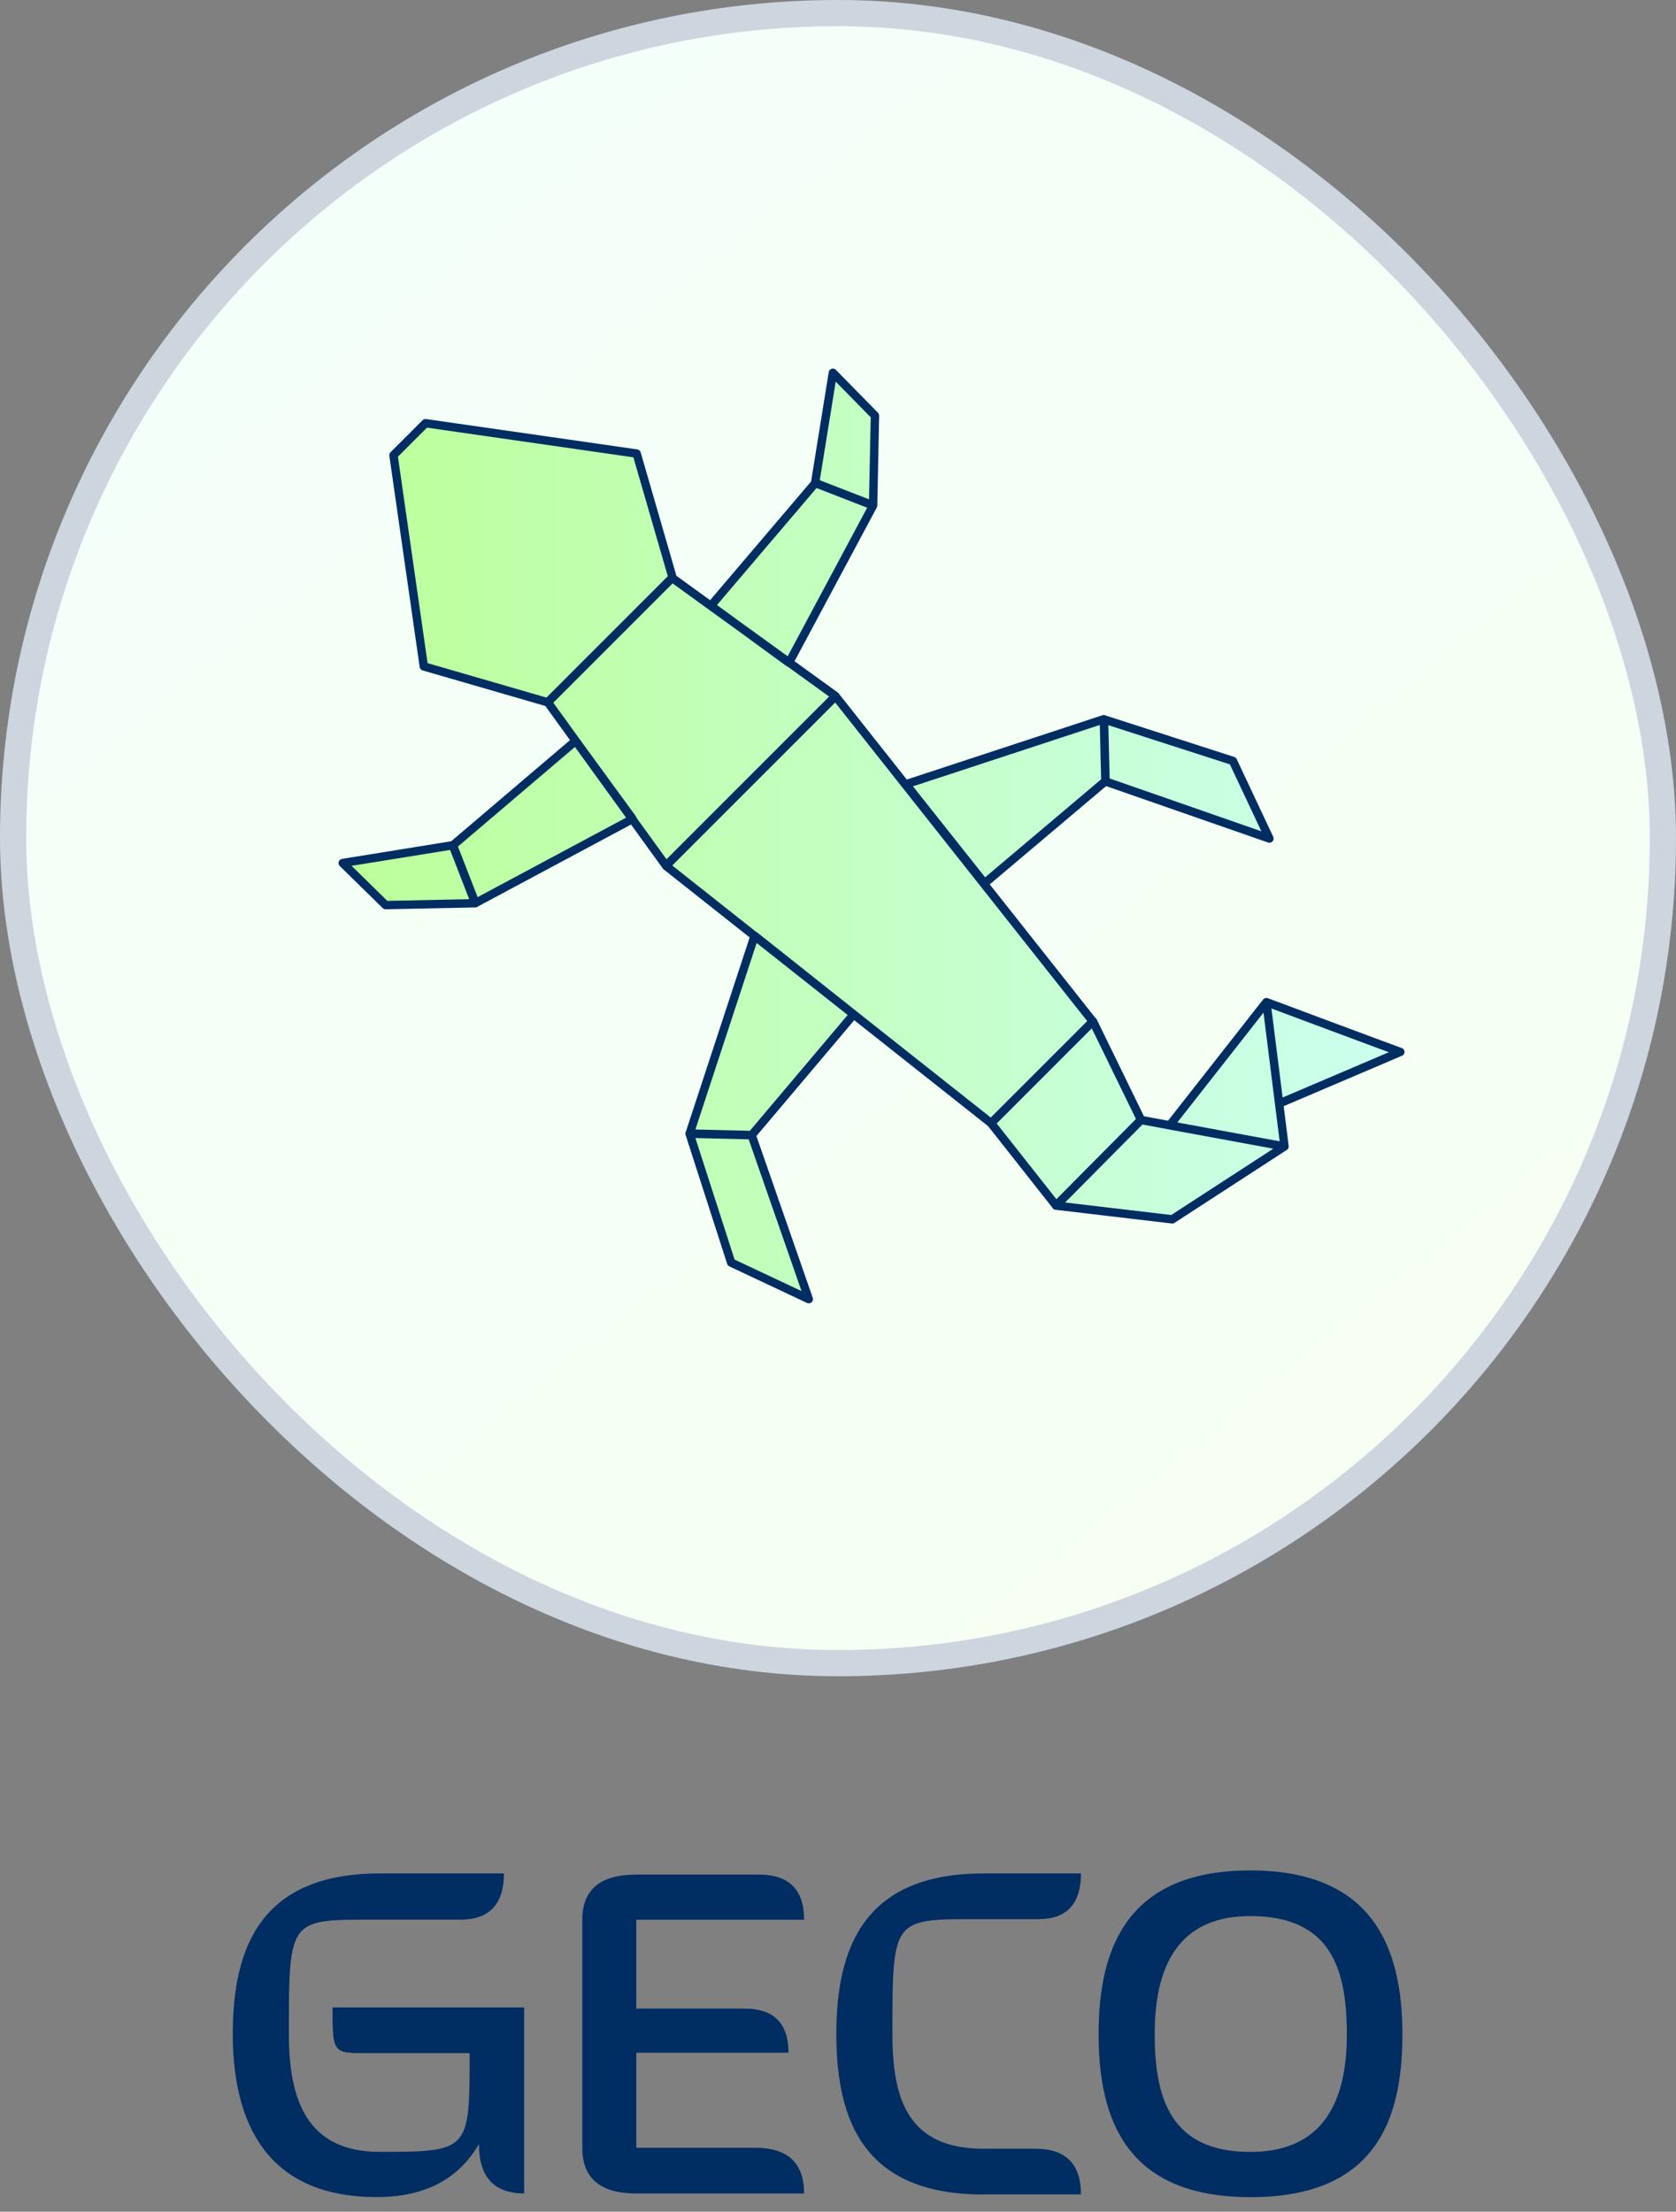
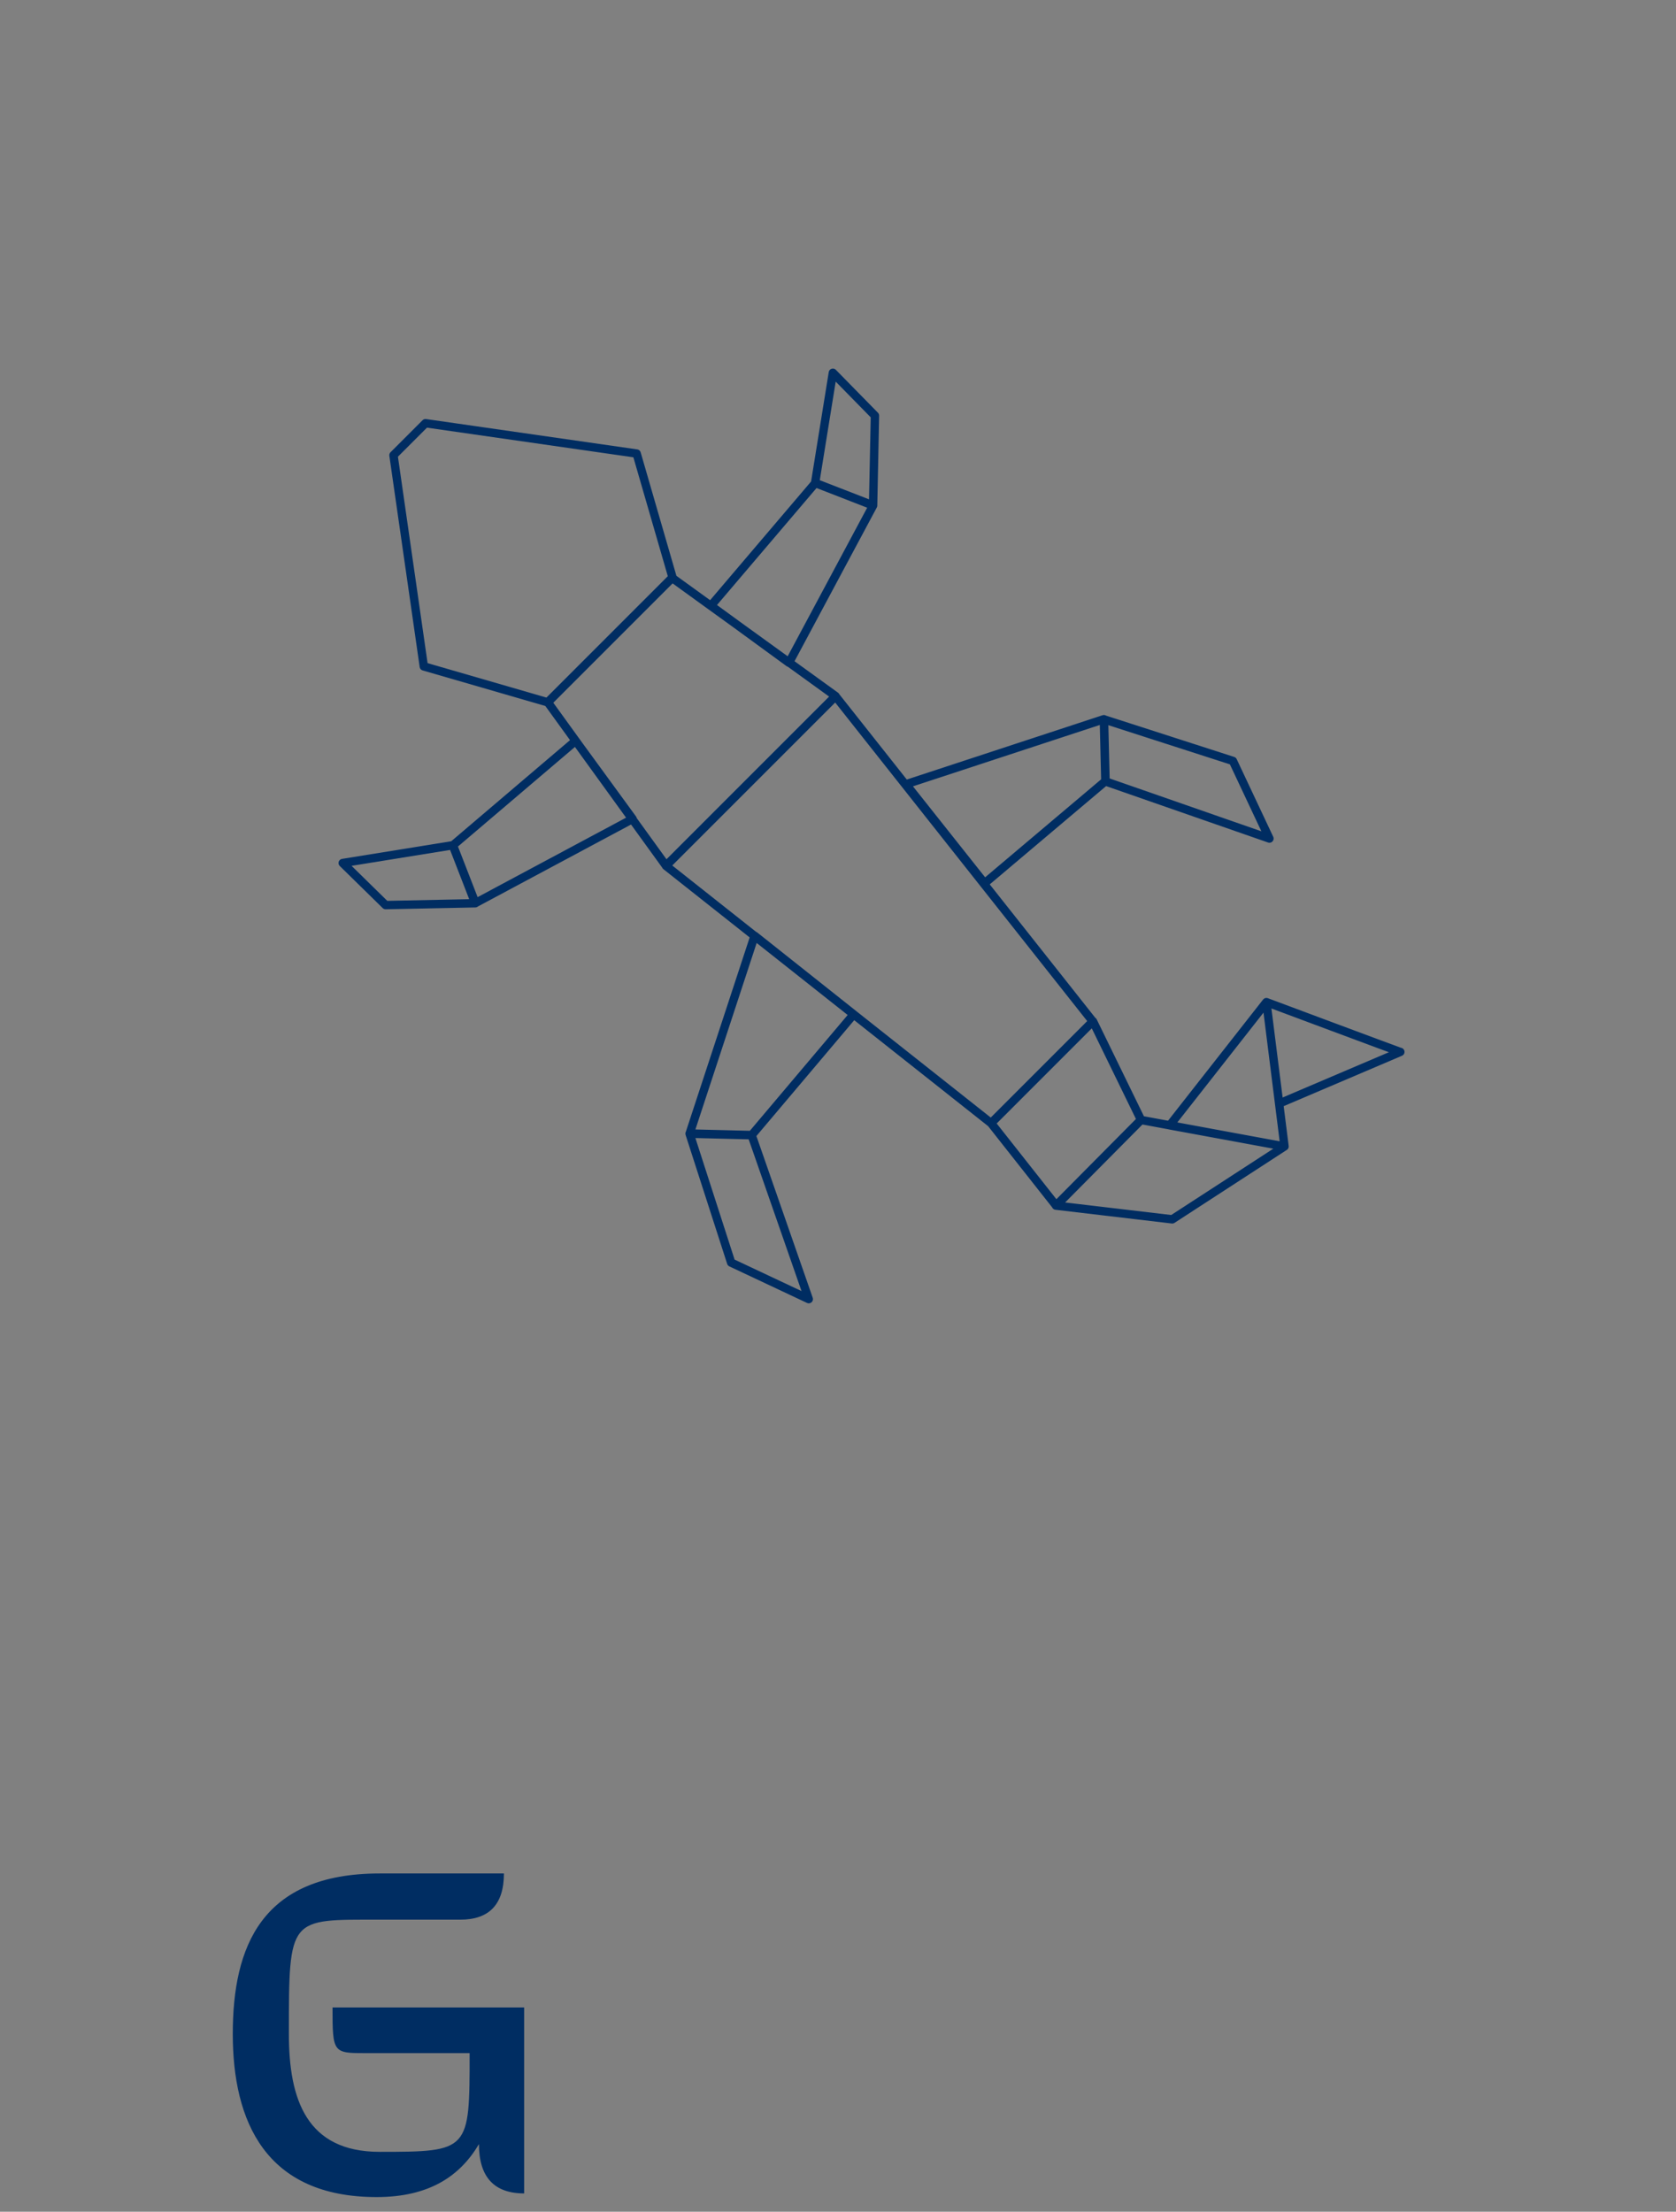
<svg xmlns="http://www.w3.org/2000/svg" width="72" height="95" viewBox="0 0 72 95" fill="none">
  <rect x="0" y="0" width="72" height="95" fill="#808080" stroke="none" />
-   <rect x="0.562" y="0.562" width="70.875" height="70.875" rx="35.438" fill="url(#paint0_linear_66_1701)" stroke="#CDD5DF" stroke-width="1.125" />
-   <path d="M28.883 24.809L23.527 30.165L18.207 28.624L16.904 19.553L18.279 18.178L27.35 19.481L28.891 24.801L28.883 24.809ZM28.876 24.823L23.534 30.165L28.61 37.184L35.895 29.898L28.876 24.823ZM42.576 48.242L46.946 43.872L35.895 29.906L28.61 37.191L42.576 48.242ZM42.576 48.242L45.37 51.784L49.02 48.105L46.953 43.865L42.584 48.235L42.576 48.242ZM55.175 49.243L49.012 48.105L45.362 51.784L50.359 52.374L55.168 49.25L55.175 49.243ZM50.251 48.336L55.182 49.243L54.404 43.044L50.251 48.336ZM60.15 45.182C60.085 45.168 54.404 43.044 54.404 43.044L54.952 47.4L60.157 45.182H60.15ZM33.894 28.466L37.508 21.713L35.024 20.748L30.539 26.018L33.894 28.466ZM37.508 21.706L37.587 17.854L35.78 16.011L35.017 20.741L37.501 21.706H37.508ZM24.73 31.821L19.46 36.306L20.424 38.789L27.177 35.175L24.73 31.821ZM19.453 36.306L14.723 37.069L16.566 38.876L20.417 38.797L19.453 36.313V36.306ZM32.418 40.193L29.625 48.696L32.289 48.76L36.673 43.57L32.418 40.193ZM29.625 48.696L31.41 54.232L34.744 55.801L32.289 48.753L29.625 48.688V48.696ZM42.295 37.94L47.486 33.556L47.421 30.892L38.919 33.685L42.295 37.94ZM47.486 33.563L54.534 36.018L52.965 32.684L47.428 30.899L47.493 33.563H47.486Z" fill="url(#paint1_linear_66_1701)" />
-   <path d="M42.576 48.242L46.946 43.872L35.895 29.906L28.61 37.191L42.576 48.242ZM42.576 48.242L45.37 51.784L49.02 48.105L46.953 43.865L42.584 48.235L42.576 48.242ZM54.404 43.044L55.182 49.243L50.251 48.336L54.404 43.044ZM54.404 43.044C54.404 43.044 60.085 45.168 60.15 45.182H60.157L54.952 47.4L54.404 43.044ZM29.625 48.696L32.418 40.193L36.673 43.57L32.289 48.76L29.625 48.696ZM29.625 48.696L31.41 54.232L34.744 55.801L32.289 48.753L29.625 48.688V48.696ZM28.883 24.809L23.527 30.165L18.207 28.624L16.904 19.553L18.279 18.178L27.35 19.481L28.891 24.801L28.883 24.809ZM28.876 24.823L23.534 30.165L28.61 37.184L35.895 29.898L28.876 24.823ZM55.175 49.243L49.012 48.105L45.362 51.784L50.359 52.374L55.168 49.25L55.175 49.243ZM33.894 28.466L37.508 21.713L35.024 20.748L30.539 26.018L33.894 28.466ZM37.508 21.706L37.587 17.854L35.78 16.011L35.017 20.741L37.501 21.706H37.508ZM24.73 31.821L19.46 36.306L20.424 38.789L27.177 35.175L24.73 31.821ZM19.453 36.306L14.723 37.069L16.566 38.876L20.417 38.797L19.453 36.313V36.306ZM42.295 37.94L47.486 33.556L47.421 30.892L38.919 33.685L42.295 37.94ZM47.486 33.563L54.534 36.018L52.965 32.684L47.428 30.899L47.493 33.563H47.486Z" stroke="#002D62" stroke-width="0.36" stroke-linecap="round" stroke-linejoin="round" />
+   <path d="M42.576 48.242L46.946 43.872L35.895 29.906L28.61 37.191L42.576 48.242ZM42.576 48.242L45.37 51.784L49.02 48.105L46.953 43.865L42.584 48.235L42.576 48.242ZM54.404 43.044L55.182 49.243L50.251 48.336L54.404 43.044ZM54.404 43.044C54.404 43.044 60.085 45.168 60.15 45.182H60.157L54.952 47.4L54.404 43.044ZM29.625 48.696L32.418 40.193L36.673 43.57L32.289 48.76L29.625 48.696ZM29.625 48.696L31.41 54.232L34.744 55.801L32.289 48.753L29.625 48.688V48.696ZM28.883 24.809L23.527 30.165L18.207 28.624L16.904 19.553L18.279 18.178L27.35 19.481L28.891 24.801L28.883 24.809ZM28.876 24.823L23.534 30.165L28.61 37.184L35.895 29.898L28.876 24.823ZM55.175 49.243L49.012 48.105L45.362 51.784L50.359 52.374L55.168 49.25L55.175 49.243ZM33.894 28.466L37.508 21.713L35.024 20.748L30.539 26.018L33.894 28.466ZM37.508 21.706L37.587 17.854L35.78 16.011L35.017 20.741L37.501 21.706H37.508ZM24.73 31.821L19.46 36.306L20.424 38.789L27.177 35.175ZM19.453 36.306L14.723 37.069L16.566 38.876L20.417 38.797L19.453 36.313V36.306ZM42.295 37.94L47.486 33.556L47.421 30.892L38.919 33.685L42.295 37.94ZM47.486 33.563L54.534 36.018L52.965 32.684L47.428 30.899L47.493 33.563H47.486Z" stroke="#002D62" stroke-width="0.36" stroke-linecap="round" stroke-linejoin="round" />
  <path d="M20.575 92.095C19.773 93.455 18.455 94.37 16.18 94.37C11.405 94.37 10 91.113 10 87.365C10 83.618 11.227 80.47 16.315 80.47H21.648C21.648 81.793 21.023 82.455 19.773 82.455H16.315C12.41 82.455 12.41 82.3 12.41 87.363C12.41 90.175 13.168 92.428 16.315 92.428C20.175 92.428 20.175 92.383 20.175 88.188H15.735C14.307 88.188 14.285 88.188 14.285 86.225H22.517V94.213C21.223 94.213 20.575 93.506 20.575 92.093V92.095Z" fill="#002D62" />
-   <path d="M27.335 94.215C25.788 94.215 25.015 93.561 25.015 92.253V82.458C25.015 81.165 25.788 80.518 27.335 80.518H32.6C33.895 80.518 34.543 81.165 34.543 82.458H27.335V86.273H31.975C33.24 86.273 33.873 86.905 33.873 88.17H27.335V92.253H32.445C33.843 92.253 34.543 92.907 34.543 94.215H27.335Z" fill="#002D62" />
-   <path d="M42.243 94.26C37.133 94.26 35.928 91.115 35.928 87.365C35.928 83.615 37.155 80.47 42.243 80.47H46.438C46.438 81.778 45.828 82.433 44.608 82.433H42.243C38.338 82.433 38.338 82.298 38.338 87.363C38.338 90.175 39.008 92.293 42.243 92.293H44.473C45.783 92.293 46.438 92.947 46.438 94.255H42.243V94.26Z" fill="#002D62" />
-   <path d="M53.71 94.373C48.445 94.373 47.195 91.115 47.195 87.368C47.195 83.62 48.467 80.34 53.71 80.34C58.952 80.34 60.247 83.62 60.247 87.39C60.247 91.16 59.02 94.375 53.71 94.375V94.373ZM53.71 82.3C50.973 82.3 49.605 83.989 49.605 87.365C49.605 90.178 50.32 92.43 53.71 92.43C56.477 92.43 57.86 90.749 57.86 87.388C57.86 84.555 57.167 82.3 53.71 82.3Z" fill="#002D62" />
  <defs>
    <linearGradient id="paint0_linear_66_1701" x1="14" y1="9.5" x2="57.5" y2="63.5" gradientUnits="userSpaceOnUse">
      <stop stop-color="#F3FFF9" />
      <stop offset="1" stop-color="#F6FFF2" />
    </linearGradient>
    <linearGradient id="paint1_linear_66_1701" x1="14.723" y1="35.91" x2="60.15" y2="35.91" gradientUnits="userSpaceOnUse">
      <stop stop-color="#BDFF99" />
      <stop offset="1" stop-color="#CCFFEF" />
    </linearGradient>
  </defs>
</svg>